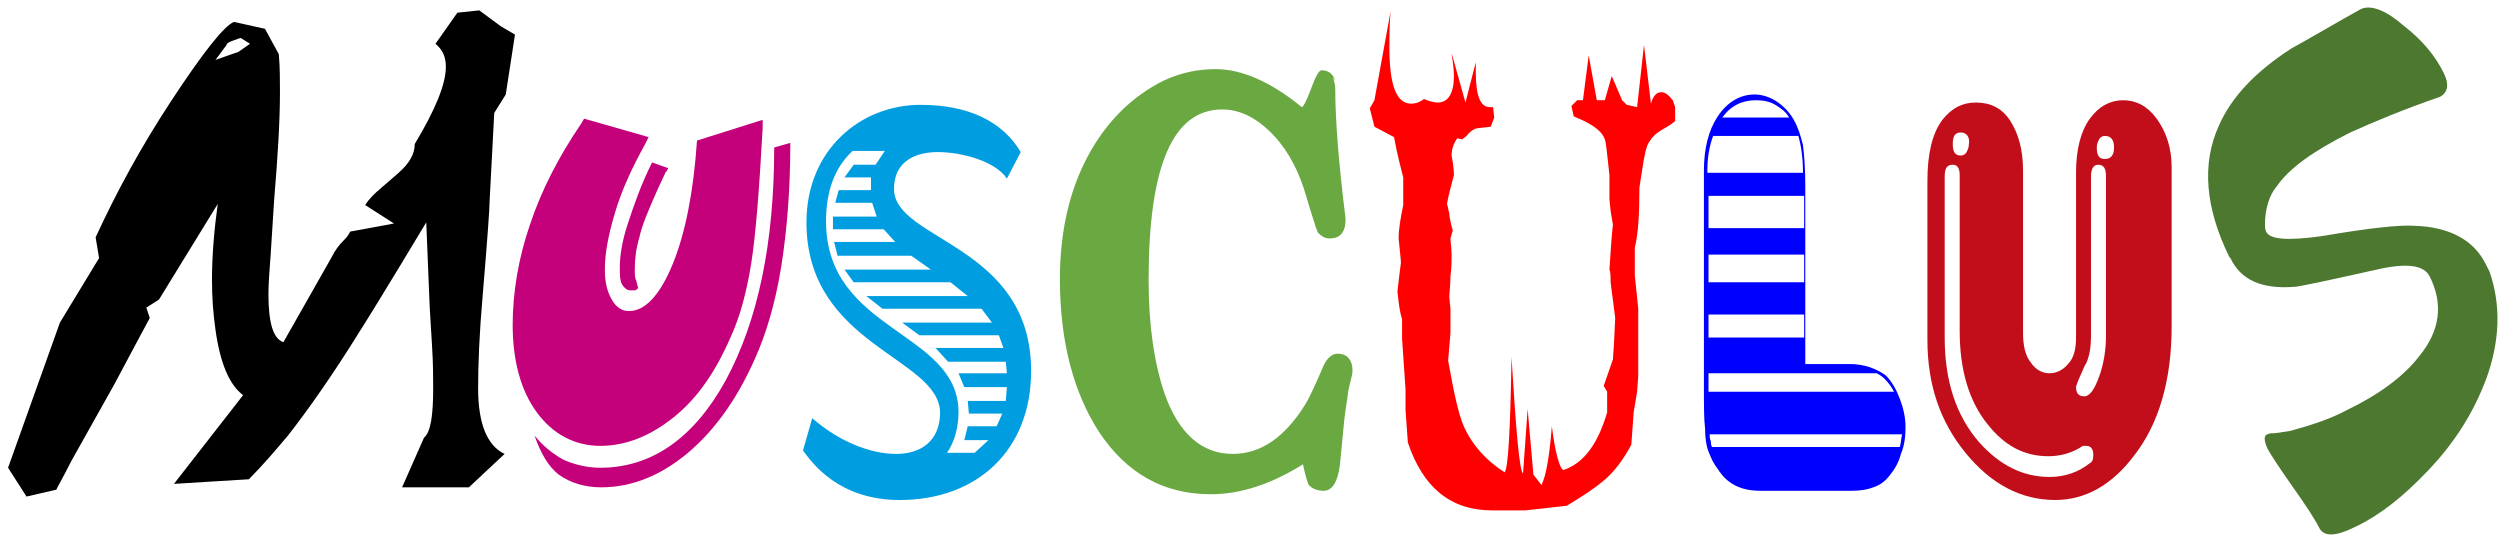
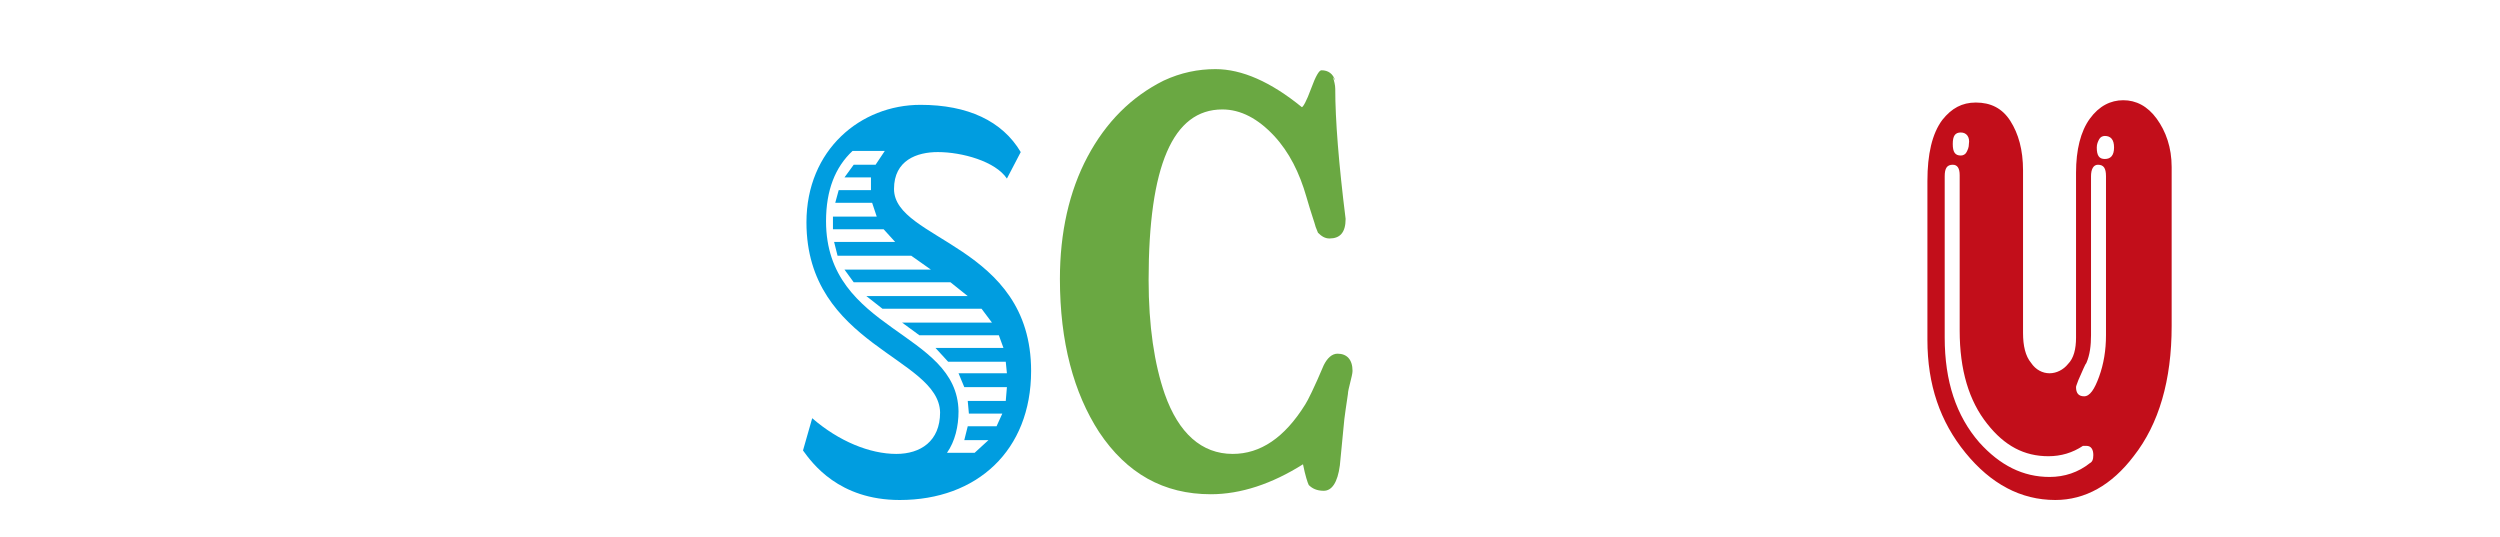
<svg xmlns="http://www.w3.org/2000/svg" version="1.1" id="Vrstva_2" x="0px" y="0px" width="217px" height="46.6px" viewBox="0 0 217 46.6" enable-background="new 0 0 217 46.6" xml:space="preserve">
  <g>
-     <path d="M31.7,17.8c0.3-0.5,0.8-1,1.4-1.5l1.5-1.3c0.9-0.8,1.4-1.6,1.4-2.5c1.8-3,2.7-5.2,2.7-6.7c0-0.9-0.3-1.5-0.9-2l1.9-2.7   l1.9-0.2l1.9,1.4l1.2,0.7l-0.8,5.2l-1,1.6l-0.4,7.6c0,0.7-0.2,3.4-0.6,8.2c-0.3,3.4-0.4,6.1-0.4,8.1c0,3.1,0.8,5,2.3,5.7l-3.1,2.9   h-5.8l1.9-4.3c0.6-0.5,0.8-2,0.8-4.3c0-0.9,0-2.1-0.1-3.7l-0.2-3.3l-0.3-7.4c-3.6,6-5.6,9.2-5.8,9.5c-2.3,3.7-4.4,6.7-6.2,9   c-1.1,1.3-2.2,2.6-3.4,3.8L15.1,42l6-7.7c-1.2-0.9-2-2.8-2.4-5.7c-0.2-1.4-0.3-2.8-0.3-4.3c0-2.2,0.2-4.4,0.5-6.6l-5.1,8.3   l-1.1,0.7l0.3,0.9c-0.6,1.1-1.6,3-3.1,5.8L6.2,40c-0.8,1.6-1.3,2.4-1.3,2.5l-2.6,0.6l-1.6-2.5l4.5-12.6l3.4-5.6l-0.3-1.8   c1.8-3.9,3.9-7.8,6.6-11.9c2.7-4.1,4.5-6.4,5.4-6.8L23,2.5l1.2,2.2c0.1,1.1,0.1,2.2,0.1,3.3c0,2.6-0.2,5.7-0.5,9.3L23.5,22   c-0.1,1.4-0.2,2.6-0.2,3.5c0,2.5,0.4,3.9,1.3,4.2l4.2-7.4c0.3-0.6,0.6-1,1-1.4c0.2-0.2,0.4-0.4,0.6-0.8l3.8-0.7L31.7,17.8z    M18.7,5.2l2-0.7l1-0.7l-0.8-0.5c-0.1,0-0.3,0.1-0.6,0.2c-0.3,0.1-0.5,0.2-0.6,0.3c0,0.1-0.2,0.3-0.4,0.6L18.7,5.2z" />
-   </g>
+     </g>
  <g>
-     <path fill="#C4007A" d="M50.7,10.3l5.6,1.6l-0.3,0.6c-1.1,2-2,3.9-2.6,5.9c-0.6,2-0.9,3.6-0.9,5c0,1.1,0.2,1.9,0.6,2.6   c0.4,0.7,0.9,1,1.5,1c1.4,0,2.7-1.4,3.8-4.1c1.1-2.7,1.8-6.3,2.1-10.7l5.7-1.8l0,0.7c-0.3,5.4-0.6,9.3-1,11.8   c-0.4,2.5-1,4.7-1.8,6.4c-1.3,3-2.9,5.3-4.9,6.9c-2,1.6-4.1,2.5-6.4,2.5c-2.2,0-4.1-1-5.5-2.9c-1.4-1.9-2.1-4.5-2.1-7.6   c0-2.8,0.5-5.8,1.5-8.7c1-3,2.5-5.9,4.4-8.7L50.7,10.3z M67.2,12.8l1.4-0.4c0,4.1-0.3,7.7-0.8,10.8c-0.5,3.1-1.3,5.8-2.3,8   c-1.6,3.6-3.6,6.3-5.9,8.2s-4.8,2.9-7.4,2.9c-1.5,0-2.7-0.4-3.7-1.1c-0.9-0.7-1.6-1.9-2.1-3.4c0.7,0.9,1.6,1.6,2.5,2.1   c0.9,0.4,2,0.7,3.2,0.7c4.4,0,8.1-2.5,10.9-7.6C65.8,27.8,67.2,21.1,67.2,12.8z M56.6,14.1l1.4,0.5c0,0.1-0.1,0.1-0.1,0.2   c0,0.1-0.1,0.1-0.1,0.1l-0.7,1.5c-0.8,1.8-1.4,3.2-1.6,4.2c-0.3,1-0.4,1.9-0.4,2.8c0,0.4,0,0.7,0.1,0.9s0.1,0.5,0.2,0.7   c-0.1,0.1-0.2,0.2-0.3,0.2c-0.1,0-0.2,0-0.4,0c-0.3,0-0.5-0.2-0.7-0.5c-0.2-0.4-0.2-0.8-0.2-1.5c0-1,0.2-2.3,0.7-3.8   S55.6,16.1,56.6,14.1z" />
-   </g>
+     </g>
  <g>
    <path fill="#009DE0" d="M78.1,43.4c-5.3,0-7.6-3.2-8.4-4.3l0.8-2.8c2.3,2,5,3.1,7.3,3.1c2.1,0,3.8-1.1,3.8-3.6   C81.5,31,70,30,70,19.3c0-6.3,4.7-10.2,9.9-10.2c4.1,0,7.1,1.4,8.7,4.1l-1.2,2.3c-1-1.5-3.9-2.3-6-2.3c-1.8,0-3.8,0.7-3.8,3.2   c0,4.5,11.9,4.8,11.9,15.8C89.5,39.1,84.8,43.4,78.1,43.4z M87.3,31.4h-5l-1.1-1.2h5.9l-0.4-1.1h-6.9L78.3,28h7.8l-0.9-1.2h-8.6   l-1.4-1.1h8.8l-1.5-1.2h-8.4l-0.8-1.1h7.5l-1.7-1.2h-6.4l-0.3-1.2h5.3l-1-1.1h-4.4l0-1.1h3.8l-0.4-1.2h-3.2l0.3-1.1h2.8l0-1.1h-2.3   l0.8-1.1h1.9l0.8-1.2h-2.8c-1.5,1.4-2.3,3.4-2.3,6.1c0,9.6,11.4,9.5,11.5,16.5c0,1.3-0.3,2.6-1,3.6h2.4l1.2-1.1h-2.1l0.3-1.2h2.5   l0.5-1.1h-2.9l-0.1-1.1h3.3l0.1-1.2h-3.7l-0.5-1.2h4.2L87.3,31.4z" />
  </g>
  <g>
    <path fill="#6AA842" d="M114.9,42.6c-0.6,0-1-0.2-1.3-0.5c-0.1-0.2-0.3-0.8-0.5-1.8c-2.7,1.7-5.4,2.6-8,2.6c-4.1,0-7.3-1.8-9.7-5.4   c-2.2-3.4-3.4-7.8-3.4-13.3c0-4,0.8-7.6,2.4-10.6c1.6-3,3.8-5.2,6.6-6.6c1.5-0.7,3-1,4.5-1c2.3,0,4.8,1.1,7.5,3.3   c0.1,0,0.4-0.5,0.8-1.6c0.4-1.1,0.7-1.6,0.9-1.6c0.6,0,1,0.3,1.2,0.9l-0.2-0.3c0.1,0.3,0.2,0.7,0.2,1c0,2.7,0.3,6.5,0.9,11.3   c0,1.2-0.5,1.7-1.4,1.7c-0.4,0-0.7-0.2-1-0.5l-0.2-0.5c-0.1-0.4-0.4-1.2-0.8-2.6c-0.6-2.1-1.5-3.9-2.8-5.3   c-1.4-1.5-2.9-2.3-4.5-2.3c-4.3,0-6.4,4.9-6.4,14.8c0,4,0.5,7.3,1.4,9.9c1.2,3.4,3.2,5.2,5.9,5.2c2.4,0,4.5-1.4,6.3-4.3   c0.2-0.3,0.8-1.5,1.6-3.4c0.3-0.6,0.7-1,1.2-1c0.8,0,1.3,0.5,1.3,1.5c0,0.2-0.1,0.6-0.2,1s-0.2,0.8-0.2,1c-0.1,0.8-0.3,1.8-0.4,3.1   l-0.3,3.1C116.1,41.9,115.6,42.6,114.9,42.6z" />
  </g>
  <g>
-     <path fill="#FF0000" d="M131.2,31c0.4,6.6,0.7,9.9,1,10.1l0.4-5.6l0.5,5.7l0.7,0.9c0.4-0.8,0.7-2.5,0.9-5.1c0.3,2.4,0.7,3.7,1,3.8   c1.8-0.6,3-2.3,3.8-5V34l-0.3-0.5l0.8-2.3l0.1-1.5l0.1-2.1l-0.4-3.1c0-0.5,0-0.9-0.1-1.1c0.1-1.7,0.2-3,0.3-3.9l-0.2-1.2l-0.1-1   v-2.1c-0.2-1.8-0.3-2.9-0.4-3.1c-0.2-0.6-0.8-1.1-1.8-1.6l-0.9-0.4l-0.2-0.9l0.5-0.5h0.5l0.5-3.9l0.7,3.9l0.7,0l0.6-2.1l0.9,2.1   l0.4,0.4l0.9,0.2l0.6-5.4l0.6,5.1c0.2-0.7,0.5-1,0.9-1c0.3,0,0.6,0.2,1,0.7l0.2,0.6v1.2c-0.2,0.2-0.5,0.4-1.2,0.8   c-0.5,0.3-0.8,0.6-1.1,1.1c-0.2,0.3-0.4,1.2-0.6,2.6l-0.2,1.3c0,2.3-0.1,4-0.4,5.2v2.4l0.3,2.9v2.6l0,1.1v2.1l-0.1,1.4l-0.3,1.8   l-0.2,2.8c-0.7,1.3-1.5,2.4-2.5,3.2c-0.6,0.5-1.6,1.2-3.1,2.1l-3.6,0.4h-2.9c-3.6,0-6-2-7.3-5.9l-0.2-2.8v-1.8l-0.3-4.4v-1.7   c-0.2-0.6-0.3-1.4-0.4-2.4c0.1-0.9,0.2-1.8,0.3-2.5c0-0.3-0.1-1-0.2-2.1c0-0.9,0.2-1.9,0.4-2.9v-2.4c-0.2-0.8-0.5-1.9-0.8-3.5   l-1.7-0.9l-0.4-1.6l0.4-0.7l1.4-7.7c-0.1,1.2-0.1,2.2-0.1,3.1c0,3.3,0.6,4.9,1.9,4.9c0.3,0,0.7-0.1,1.1-0.4   c0.5,0.2,0.9,0.3,1.2,0.3c0.9,0,1.4-0.8,1.4-2.3c0-0.6-0.1-1.2-0.2-2l1.2,4.3l0.9-3.5c0,0.3,0,0.6,0,0.9c0,2,0.4,3,1.2,3   c0.1,0,0.2,0,0.3,0l0.1,0.9l-0.3,0.8c-0.7,0.1-1.2,0.1-1.4,0.2c-0.2,0.1-0.5,0.3-0.7,0.6l-0.4,0.3l-0.4-0.1   c-0.3,0.4-0.5,0.9-0.5,1.5c0.2,1,0.2,1.6,0.2,1.7c-0.3,1.1-0.5,1.9-0.6,2.5c0.1,0.3,0.1,0.5,0.2,0.8c0,0.3,0.1,0.8,0.3,1.5   l-0.2,0.7c0,0.3,0.1,0.8,0.1,1.5c0,0.4,0,1-0.1,1.8c0,0.8-0.1,1.4-0.1,1.8l0.1,1v2.1l-0.2,2.4c0.5,2.8,0.9,4.7,1.4,5.8   c0.7,1.5,1.8,2.8,3.5,3.9C130.9,40.7,131.1,37.4,131.2,31z" />
-   </g>
+     </g>
  <g>
-     <path fill="#0000FF" d="M156.8,31.6h3.8c1.2,0,2.3,0.4,3.1,1c0.5,0.5,0.9,1.2,1.2,2c0.3,0.8,0.5,1.6,0.5,2.5c0,0.8-0.1,1.6-0.4,2.3   c-0.2,0.8-0.6,1.4-1,1.9c-0.4,0.5-0.8,0.8-1.4,1c-0.5,0.2-1.1,0.3-1.9,0.3h-7.9c-1.7,0-2.9-0.6-3.7-1.9c-0.4-0.5-0.6-1-0.8-1.5   c-0.2-0.5-0.3-1.2-0.3-2c-0.1-0.8-0.1-2-0.1-3.6V14.8c0-1.9,0.4-3.5,1.2-4.7c0.8-1.2,1.9-1.9,3.2-1.9c0.6,0,1.3,0.2,1.9,0.6   s1.1,0.9,1.5,1.6c0.4,0.7,0.6,1.4,0.8,2.2c0.1,0.8,0.2,2,0.2,3.5V31.6z M156.1,11.8h-7.4c-0.3,0.8-0.5,1.8-0.5,3V15h8.3   C156.5,13.6,156.3,12.5,156.1,11.8z M148.3,17v2.8h8.3V17H148.3z M148.3,22.1v2.4h8.3v-2.4H148.3z M148.3,27.3v2h8.3v-2H148.3z    M148.3,34h16.1c-0.2-0.4-0.5-0.8-0.8-1.1c-0.1-0.1-0.3-0.3-0.7-0.5h-14.6v1.2V34z M148.6,38.8h16.3c0.1-0.3,0.1-0.6,0.2-1.1h-16.7   c0,0.2,0,0.4,0.1,0.6C148.5,38.4,148.5,38.6,148.6,38.8z M152.4,8.7c-1.2,0-2.2,0.5-2.9,1.5h5.8c-0.3-0.5-0.7-0.8-1.2-1.1   S153,8.7,152.4,8.7z" />
-   </g>
+     </g>
  <g>
    <path fill="#C20E1A" d="M167.3,15.7c0-2.3,0.4-4.1,1.3-5.3c0.8-1,1.7-1.5,2.9-1.5c1.3,0,2.3,0.5,3,1.6c0.7,1.1,1.1,2.5,1.1,4.3   v14.1c0,1.1,0.2,2,0.7,2.6c0.4,0.6,1,0.9,1.6,0.9c0.6,0,1.2-0.3,1.6-0.8c0.5-0.5,0.7-1.3,0.7-2.3V15c0-2,0.4-3.6,1.2-4.7   c0.8-1.1,1.8-1.6,2.9-1.6c1.1,0,2.1,0.5,2.9,1.6s1.3,2.5,1.3,4.2v13.8c0,4.7-1.1,8.5-3.3,11.3c-1.9,2.5-4.2,3.8-6.8,3.8   c-3,0-5.6-1.4-7.8-4.1c-2.2-2.7-3.3-5.9-3.3-9.8V15.7z M168.8,15.3v14c0,3.8,1,6.8,3,9.1c1.8,2,3.8,3,6.1,3c1.3,0,2.5-0.4,3.5-1.2   c0.2-0.1,0.3-0.3,0.3-0.7c0-0.5-0.2-0.8-0.6-0.8h-0.3c-0.9,0.6-1.9,0.9-3,0.9c-2.1,0-3.8-0.9-5.3-2.8c-1.6-2-2.4-4.7-2.4-8.1V15.2   c0-0.6-0.2-0.9-0.6-0.9C169,14.3,168.8,14.6,168.8,15.3z M170.2,11.5c-0.5,0-0.7,0.3-0.7,1c0,0.7,0.2,1,0.7,1   c0.2,0,0.4-0.1,0.5-0.3c0.1-0.2,0.2-0.4,0.2-0.7C171,11.9,170.7,11.5,170.2,11.5z M181.5,15.3v13.8c0,0.9-0.1,1.7-0.4,2.4   c-0.1,0.1-0.3,0.6-0.7,1.5c-0.1,0.3-0.2,0.5-0.2,0.6c0,0.5,0.2,0.8,0.7,0.8c0.5,0,0.9-0.6,1.3-1.7c0.4-1.1,0.6-2.3,0.6-3.6V15.3   c0-0.7-0.2-1-0.7-1C181.7,14.3,181.5,14.7,181.5,15.3z M182.7,11.8c-0.2,0-0.4,0.1-0.5,0.3c-0.1,0.2-0.2,0.4-0.2,0.7   c0,0.7,0.2,1,0.7,1c0.5,0,0.8-0.3,0.8-1C183.5,12.1,183.2,11.8,182.7,11.8z" />
  </g>
  <g>
-     <path fill="#4C7830" d="M196.6,19.5c0,0.2,0,0.4,0.1,0.6c0.3,0.7,1.9,0.8,4.8,0.4c4.1-0.7,6.8-1,8.1-0.9c3.1,0.1,5.2,1.3,6.2,3.4   l0.3,0.6c1,2.9,0.9,6-0.3,9.3c-1.1,2.9-2.7,5.5-5.1,8c-2.1,2.2-4.1,3.8-6.2,4.8c-1.8,0.9-2.8,0.9-3.2,0.1c-0.4-0.8-1.2-2-2.4-3.7   c-1.2-1.7-1.9-2.8-2.1-3.2c-0.3-0.7-0.3-1.1,0-1.2c0.2-0.1,0.4-0.1,0.6-0.1c0.2,0,0.7-0.1,1.4-0.2c1.8-0.5,3.4-1,4.9-1.8   c2.9-1.4,5-3,6.3-4.7c1.8-2.2,2.1-4.5,0.9-6.9c-0.5-1-2-1.2-4.6-0.6c-4.5,1-6.8,1.5-7.2,1.5c-2.8,0.2-4.6-0.6-5.5-2.5l-0.1-0.1   c-2.1-4.3-2.4-8.1-0.9-11.4c1.1-2.5,3.2-4.7,6.3-6.7c2-1.1,4-2.3,6-3.4c0.8-0.4,2.1,0,3.7,1.4c1.7,1.3,2.8,2.7,3.5,4.1   c0.5,1,0.4,1.7-0.3,2.1c-3.2,1.1-5.8,2.2-7.8,3.1c-3.2,1.6-5.3,3.1-6.4,4.7C197,16.9,196.6,18.1,196.6,19.5z" />
-   </g>
+     </g>
</svg>